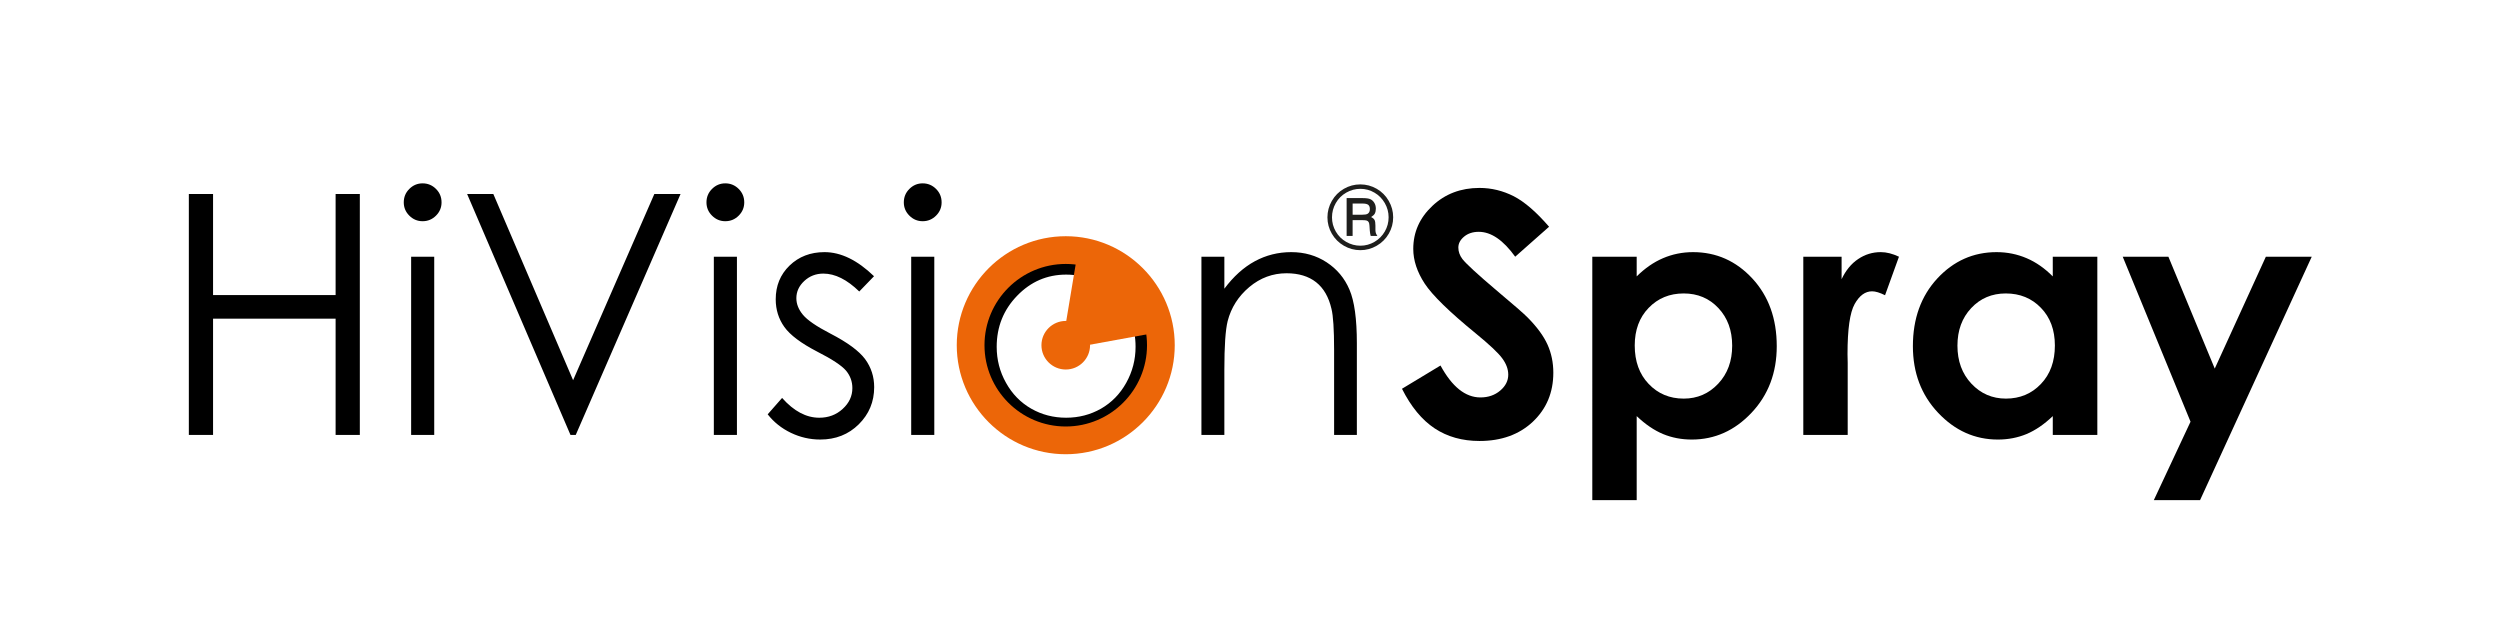
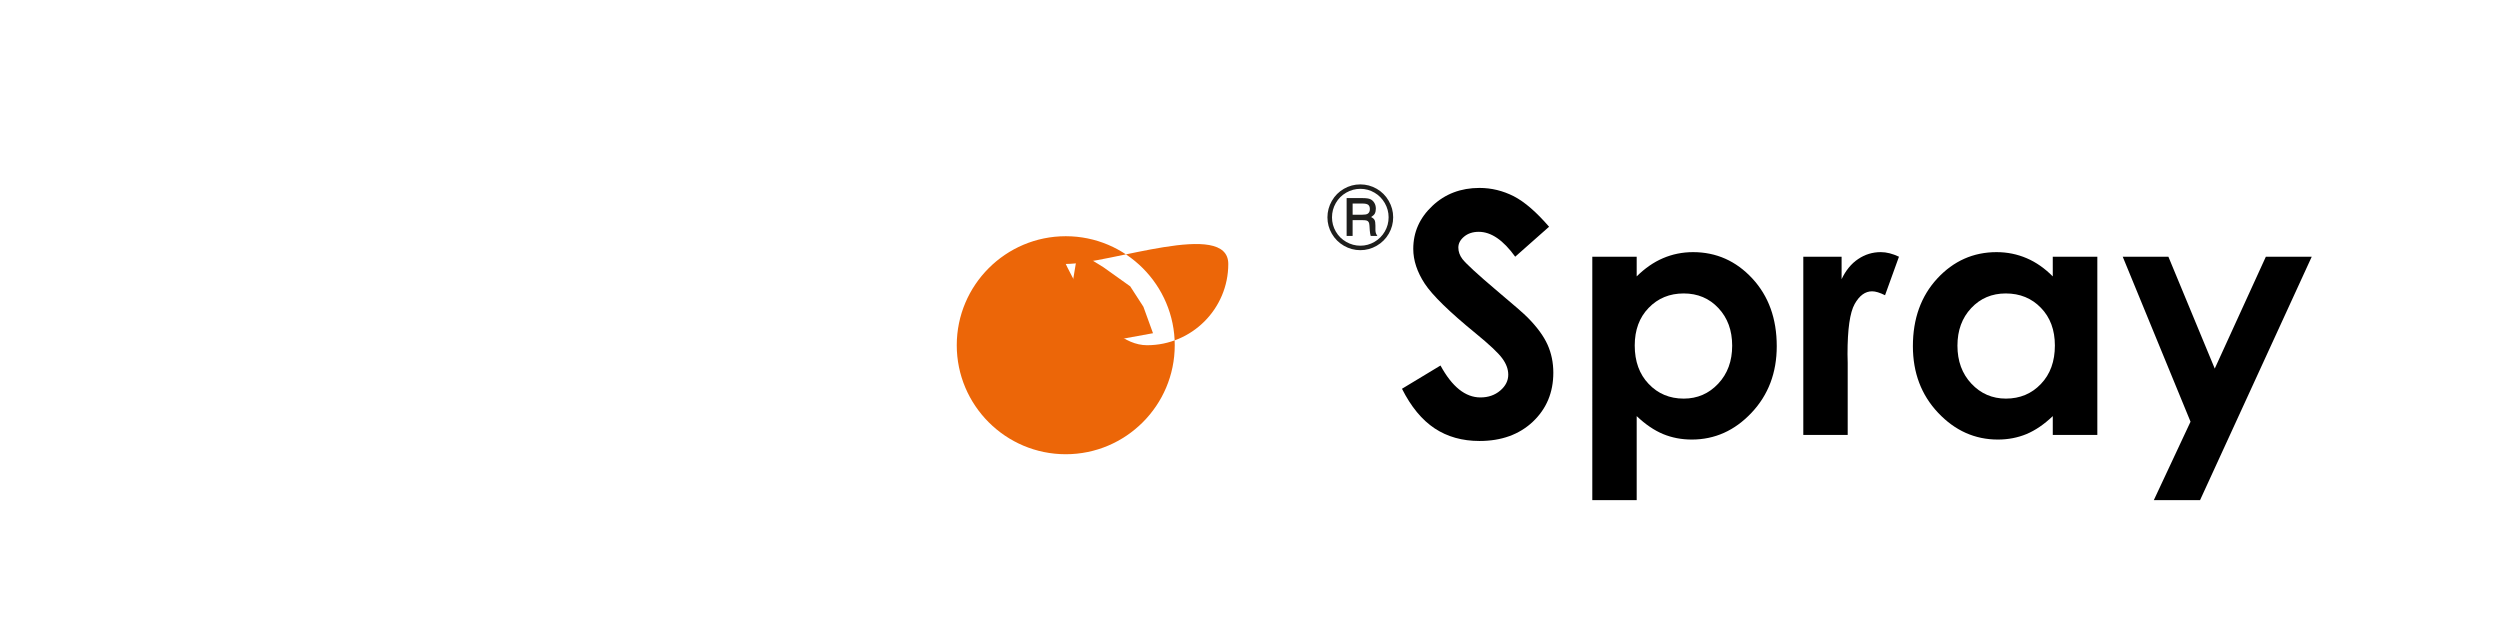
<svg xmlns="http://www.w3.org/2000/svg" version="1.1" id="Layer_1" x="0px" y="0px" width="448.551px" height="111.57px" viewBox="0 0 448.551 111.57" style="enable-background:new 0 0 448.551 111.57;" xml:space="preserve">
-   <path d="M33.882,34.803h4.345v18.138h21.988V34.803h4.345v43.236h-4.345V57.176H38.227v20.863h-4.345  V34.803L33.882,34.803z M75.823,32.898c0.933,0,1.734,0.331,2.408,1.004  c0.661,0.662,0.992,1.465,0.992,2.408c0,0.921-0.331,1.714-0.992,2.375  c-0.674,0.674-1.474,1.004-2.408,1.004c-0.923,0-1.717-0.331-2.388-1.004  c-0.664-0.661-0.992-1.455-0.992-2.375c0-0.943,0.328-1.746,0.992-2.408  C74.106,33.229,74.9,32.898,75.823,32.898L75.823,32.898z M73.766,46.06h4.143v31.98h-4.143V46.06  L73.766,46.06z M83.809,34.803h4.702l14.315,33.415l14.577-33.415h4.704l-18.809,43.236h-0.942  L83.809,34.803L83.809,34.803z M130.132,32.898c0.935,0,1.736,0.331,2.41,1.004  c0.662,0.662,0.992,1.465,0.992,2.408c0,0.921-0.331,1.714-0.992,2.375  c-0.674,0.674-1.474,1.004-2.41,1.004c-0.921,0-1.714-0.331-2.385-1.004  c-0.664-0.661-0.992-1.455-0.992-2.375c0-0.943,0.328-1.746,0.992-2.408  C128.417,33.229,129.211,32.898,130.132,32.898L130.132,32.898z M128.077,46.06h4.144v31.98h-4.144  V46.06L128.077,46.06z M156.817,49.559l-2.648,2.741c-2.197-2.138-4.342-3.211-6.441-3.211  c-1.333,0-2.469,0.441-3.422,1.322c-0.95,0.884-1.423,1.918-1.423,3.091  c0,1.033,0.39,2.025,1.173,2.97c0.784,0.953,2.427,2.085,4.935,3.38  c3.062,1.584,5.136,3.11,6.231,4.584c1.085,1.484,1.624,3.159,1.624,5.026  c0,2.618-0.923,4.844-2.767,6.669c-1.837,1.817-4.144,2.731-6.902,2.731  c-1.847,0-3.603-0.402-5.276-1.205c-1.675-0.804-3.061-1.916-4.163-3.319l2.586-2.941  c2.099,2.368,4.325,3.551,6.671,3.551c1.646,0,3.049-0.522,4.202-1.584  c1.156-1.053,1.736-2.297,1.736-3.732c0-1.173-0.379-2.226-1.144-3.14  c-0.771-0.901-2.488-2.045-5.175-3.409c-2.88-1.494-4.837-2.958-5.88-4.413  c-1.031-1.445-1.553-3.1-1.553-4.967c0-2.427,0.821-4.443,2.476-6.049  c1.656-1.604,3.752-2.417,6.279-2.417C150.878,45.237,153.839,46.682,156.817,49.559L156.817,49.559z   M165.543,32.898c0.935,0,1.736,0.331,2.41,1.004c0.661,0.662,0.992,1.465,0.992,2.408  c0,0.921-0.331,1.714-0.992,2.375c-0.674,0.674-1.475,1.004-2.41,1.004  c-0.921,0-1.714-0.331-2.385-1.004c-0.664-0.661-0.994-1.455-0.994-2.375  c0-0.943,0.331-1.746,0.994-2.408C163.828,33.229,164.622,32.898,165.543,32.898L165.543,32.898z   M163.488,46.06h4.144v31.98h-4.144V46.06L163.488,46.06z M191.285,45.237  c4.915,0,8.988,1.786,12.228,5.356c2.939,3.25,4.404,7.102,4.404,11.547  c0,4.465-1.555,8.376-4.656,11.717c-3.108,3.34-7.102,5.006-11.976,5.006  c-4.895,0-8.897-1.665-12.008-5.006c-3.11-3.341-4.653-7.252-4.653-11.717  c0-4.423,1.462-8.265,4.401-11.518C182.258,47.032,186.35,45.237,191.285,45.237L191.285,45.237z   M191.285,49.27c-3.411,0-6.34,1.264-8.787,3.791c-2.449,2.527-3.672,5.579-3.672,9.169  c0,2.307,0.551,4.462,1.673,6.458c1.117,2.006,2.621,3.541,4.526,4.636  c1.895,1.082,3.982,1.624,6.26,1.624c2.268,0,4.355-0.541,6.26-1.624  c1.895-1.095,3.412-2.63,4.523-4.636c1.114-1.996,1.675-4.152,1.675-6.458  c0-3.59-1.234-6.642-3.691-9.169C197.594,50.534,194.675,49.27,191.285,49.27L191.285,49.27z   M215.561,46.06h4.114v5.738c1.643-2.197,3.468-3.843,5.466-4.925  c1.996-1.082,4.174-1.636,6.529-1.636c2.388,0,4.504,0.612,6.36,1.827  c1.846,1.212,3.221,2.848,4.092,4.905c0.884,2.055,1.325,5.266,1.325,9.61v16.46h-4.082V62.782  c0-3.681-0.162-6.14-0.473-7.374c-0.49-2.116-1.403-3.701-2.758-4.775  c-1.354-1.063-3.12-1.604-5.297-1.604c-2.488,0-4.715,0.823-6.681,2.468  c-1.964,1.656-3.269,3.691-3.891,6.121c-0.392,1.584-0.59,4.482-0.59,8.697v11.726h-4.114V46.06  L215.561,46.06z" />
-   <path style="fill:#EC6608;" d="M191.22,81.498c-10.786,0-19.558-8.773-19.558-19.558  s8.773-19.558,19.558-19.558c10.781,0,19.553,8.773,19.553,19.558S202.001,81.498,191.22,81.498z   M191.22,47.358c-8.043,0-14.582,6.539-14.582,14.582s6.539,14.582,14.582,14.582  c8.038,0,14.577-6.539,14.577-14.582S199.258,47.358,191.22,47.358z" />
+   <path style="fill:#EC6608;" d="M191.22,81.498c-10.786,0-19.558-8.773-19.558-19.558  s8.773-19.558,19.558-19.558c10.781,0,19.553,8.773,19.553,19.558S202.001,81.498,191.22,81.498z   M191.22,47.358s6.539,14.582,14.582,14.582  c8.038,0,14.577-6.539,14.577-14.582S199.258,47.358,191.22,47.358z" />
  <g>
    <path style="fill-rule:evenodd;clip-rule:evenodd;fill:#EC6608;" d="M191.219,58.124   c2.109,0,3.815,1.707,3.815,3.818c0,2.106-1.707,3.816-3.815,3.816   c-2.109,0-3.818-1.709-3.818-3.816C187.401,59.831,189.11,58.124,191.219,58.124L191.219,58.124z" />
-     <path style="fill:#EC6608;" d="M191.22,66.299c-2.405,0-4.364-1.954-4.364-4.359   c0-2.405,1.959-4.359,4.364-4.359s4.359,1.954,4.359,4.359   C195.579,64.345,193.625,66.299,191.22,66.299z M191.22,58.668c-1.807,0-3.277,1.465-3.277,3.272   s1.469,3.272,3.277,3.272c1.807,0,3.272-1.465,3.272-3.272S193.027,58.668,191.22,58.668z" />
  </g>
  <path style="fill-rule:evenodd;clip-rule:evenodd;fill:#EC6608;" d="M191.219,58.124  c2.162-12.997,2.162-12.997,2.162-12.997l4.56,2.797l4.842,3.451l2.368,3.667l1.721,4.744l0,0  l-11.839,2.158L191.219,58.124L191.219,58.124z" />
  <path d="M277.936,40.681l-6.079,5.378c-2.138-2.968-4.313-4.465-6.531-4.465  c-1.073,0-1.955,0.291-2.648,0.872c-0.683,0.573-1.021,1.224-1.021,1.947  c0,0.732,0.24,1.416,0.73,2.067c0.671,0.853,2.679,2.709,6.03,5.547  c3.13,2.628,5.035,4.283,5.699,4.967c1.663,1.685,2.848,3.299,3.539,4.835  c0.693,1.545,1.043,3.218,1.043,5.045c0,3.541-1.225,6.47-3.669,8.787  c-2.449,2.307-5.65,3.461-9.58,3.461c-3.081,0-5.758-0.752-8.036-2.256  c-2.29-1.516-4.244-3.885-5.868-7.112l6.911-4.173c2.074,3.82,4.465,5.728,7.163,5.728  c1.411,0,2.596-0.414,3.559-1.234c0.965-0.823,1.435-1.776,1.435-2.848  c0-0.985-0.36-1.959-1.085-2.939c-0.72-0.984-2.317-2.478-4.783-4.496  c-4.705-3.841-7.744-6.811-9.118-8.898c-1.364-2.087-2.058-4.161-2.058-6.238  c0-3,1.144-5.569,3.431-7.715c2.275-2.145,5.097-3.221,8.447-3.221  c2.155,0,4.203,0.502,6.159,1.494C273.552,36.219,275.659,38.044,277.936,40.681L277.936,40.681z" />
  <path d="M293.655,46.06v3.532c1.457-1.445,3.02-2.537,4.707-3.26  c1.682-0.723,3.49-1.095,5.405-1.095c4.173,0,7.725,1.584,10.644,4.734  c2.919,3.159,4.374,7.206,4.374,12.141c0,4.763-1.506,8.745-4.526,11.946  c-3.017,3.201-6.591,4.805-10.722,4.805c-1.846,0-3.561-0.331-5.146-0.985  c-1.584-0.661-3.161-1.724-4.736-3.221v15.079h-7.964V46.06H293.655L293.655,46.06z M302.091,52.65  c-2.527,0-4.623,0.862-6.289,2.589c-1.665,1.714-2.498,3.972-2.498,6.75  c0,2.851,0.833,5.148,2.498,6.892c1.666,1.756,3.762,2.637,6.289,2.637c2.449,0,4.514-0.891,6.189-2.676  c1.678-1.786,2.508-4.053,2.508-6.823c0-2.738-0.821-4.984-2.466-6.74S304.599,52.65,302.091,52.65  L302.091,52.65z" />
  <path d="M323.548,46.06h6.872v4.031c0.752-1.582,1.736-2.787,2.968-3.61  c1.234-0.833,2.589-1.244,4.063-1.244c1.034,0,2.119,0.282,3.262,0.823l-2.498,6.911  c-0.943-0.47-1.714-0.703-2.329-0.703c-1.234,0-2.275,0.764-3.127,2.287  c-0.855,1.536-1.276,4.524-1.276,8.998l0.032,1.555v12.931h-7.966V46.06L323.548,46.06z" />
  <path d="M368.31,46.06h7.994v31.98h-7.994v-3.382c-1.565,1.497-3.14,2.56-4.715,3.221  c-1.584,0.654-3.291,0.985-5.136,0.985c-4.134,0-7.705-1.604-10.725-4.805  c-3.019-3.201-4.523-7.183-4.523-11.946c0-4.935,1.455-8.981,4.374-12.141  c2.92-3.149,6.468-4.734,10.641-4.734c1.918,0,3.723,0.372,5.408,1.095  c1.687,0.722,3.24,1.815,4.675,3.26V46.06L368.31,46.06z M359.875,52.65  c-2.488,0-4.555,0.872-6.201,2.628s-2.469,4.002-2.469,6.74c0,2.77,0.833,5.038,2.508,6.823  c1.675,1.785,3.742,2.676,6.191,2.676c2.527,0,4.624-0.881,6.287-2.637  c1.668-1.744,2.498-4.041,2.498-6.892c0-2.777-0.831-5.035-2.498-6.75  C364.529,53.512,362.423,52.65,359.875,52.65L359.875,52.65z" />
  <polygon points="380.859,46.06 389.054,46.06 397.371,66.132 406.541,46.06 414.774,46.06   394.733,89.737 386.438,89.737 393.026,75.662 380.859,46.06 " />
  <g>
    <path style="fill:#1E1E1C;" d="M249.963,38.975c0,1.062-0.262,2.047-0.788,2.956   c-0.525,0.909-1.246,1.629-2.162,2.159c-0.916,0.531-1.897,0.796-2.943,0.796   c-1.046,0-2.027-0.264-2.943-0.793c-0.916-0.528-1.638-1.248-2.166-2.159s-0.792-1.888-0.792-2.93   c0-1.051,0.264-2.038,0.792-2.959c0.528-0.921,1.248-1.645,2.162-2.171   c0.913-0.526,1.895-0.789,2.946-0.789s2.03,0.262,2.939,0.785c0.909,0.524,1.628,1.246,2.159,2.168   C249.698,36.96,249.963,37.938,249.963,38.975z M249.145,38.982c0-0.901-0.228-1.749-0.683-2.543   c-0.456-0.794-1.074-1.418-1.854-1.875c-0.781-0.456-1.622-0.684-2.523-0.684   c-0.906,0-1.755,0.228-2.548,0.684c-0.794,0.456-1.417,1.081-1.87,1.875   c-0.453,0.794-0.679,1.647-0.679,2.558c0,0.906,0.226,1.753,0.679,2.539   c0.453,0.786,1.077,1.407,1.873,1.863c0.795,0.456,1.644,0.684,2.545,0.684   c0.896,0,1.737-0.229,2.523-0.687c0.786-0.458,1.405-1.08,1.858-1.863   C248.918,40.749,249.145,39.899,249.145,38.982z M241.615,35.541h2.83c0.661,0,1.136,0.066,1.426,0.199   c0.29,0.133,0.527,0.35,0.709,0.65c0.183,0.301,0.274,0.652,0.274,1.052   c0,0.346-0.065,0.644-0.195,0.894c-0.1,0.186-0.318,0.388-0.653,0.609   c0.305,0.15,0.51,0.324,0.615,0.522c0.105,0.198,0.158,0.538,0.158,1.018v0.767   c0,0.36,0.08,0.661,0.24,0.902l0.112,0.18h-1.201c-0.078-0.281-0.133-0.614-0.164-1.001   l-0.054-0.835c-0.02-0.306-0.069-0.522-0.146-0.647s-0.187-0.216-0.329-0.271   s-0.426-0.083-0.85-0.083h-1.7v2.838h-1.074V35.541z M242.689,36.516v2.012h1.666   c0.505,0,0.848-0.058,1.028-0.173c0.265-0.165,0.398-0.445,0.398-0.841   c0-0.346-0.095-0.598-0.285-0.758c-0.191-0.16-0.548-0.24-1.074-0.24H242.689z" />
  </g>
</svg>